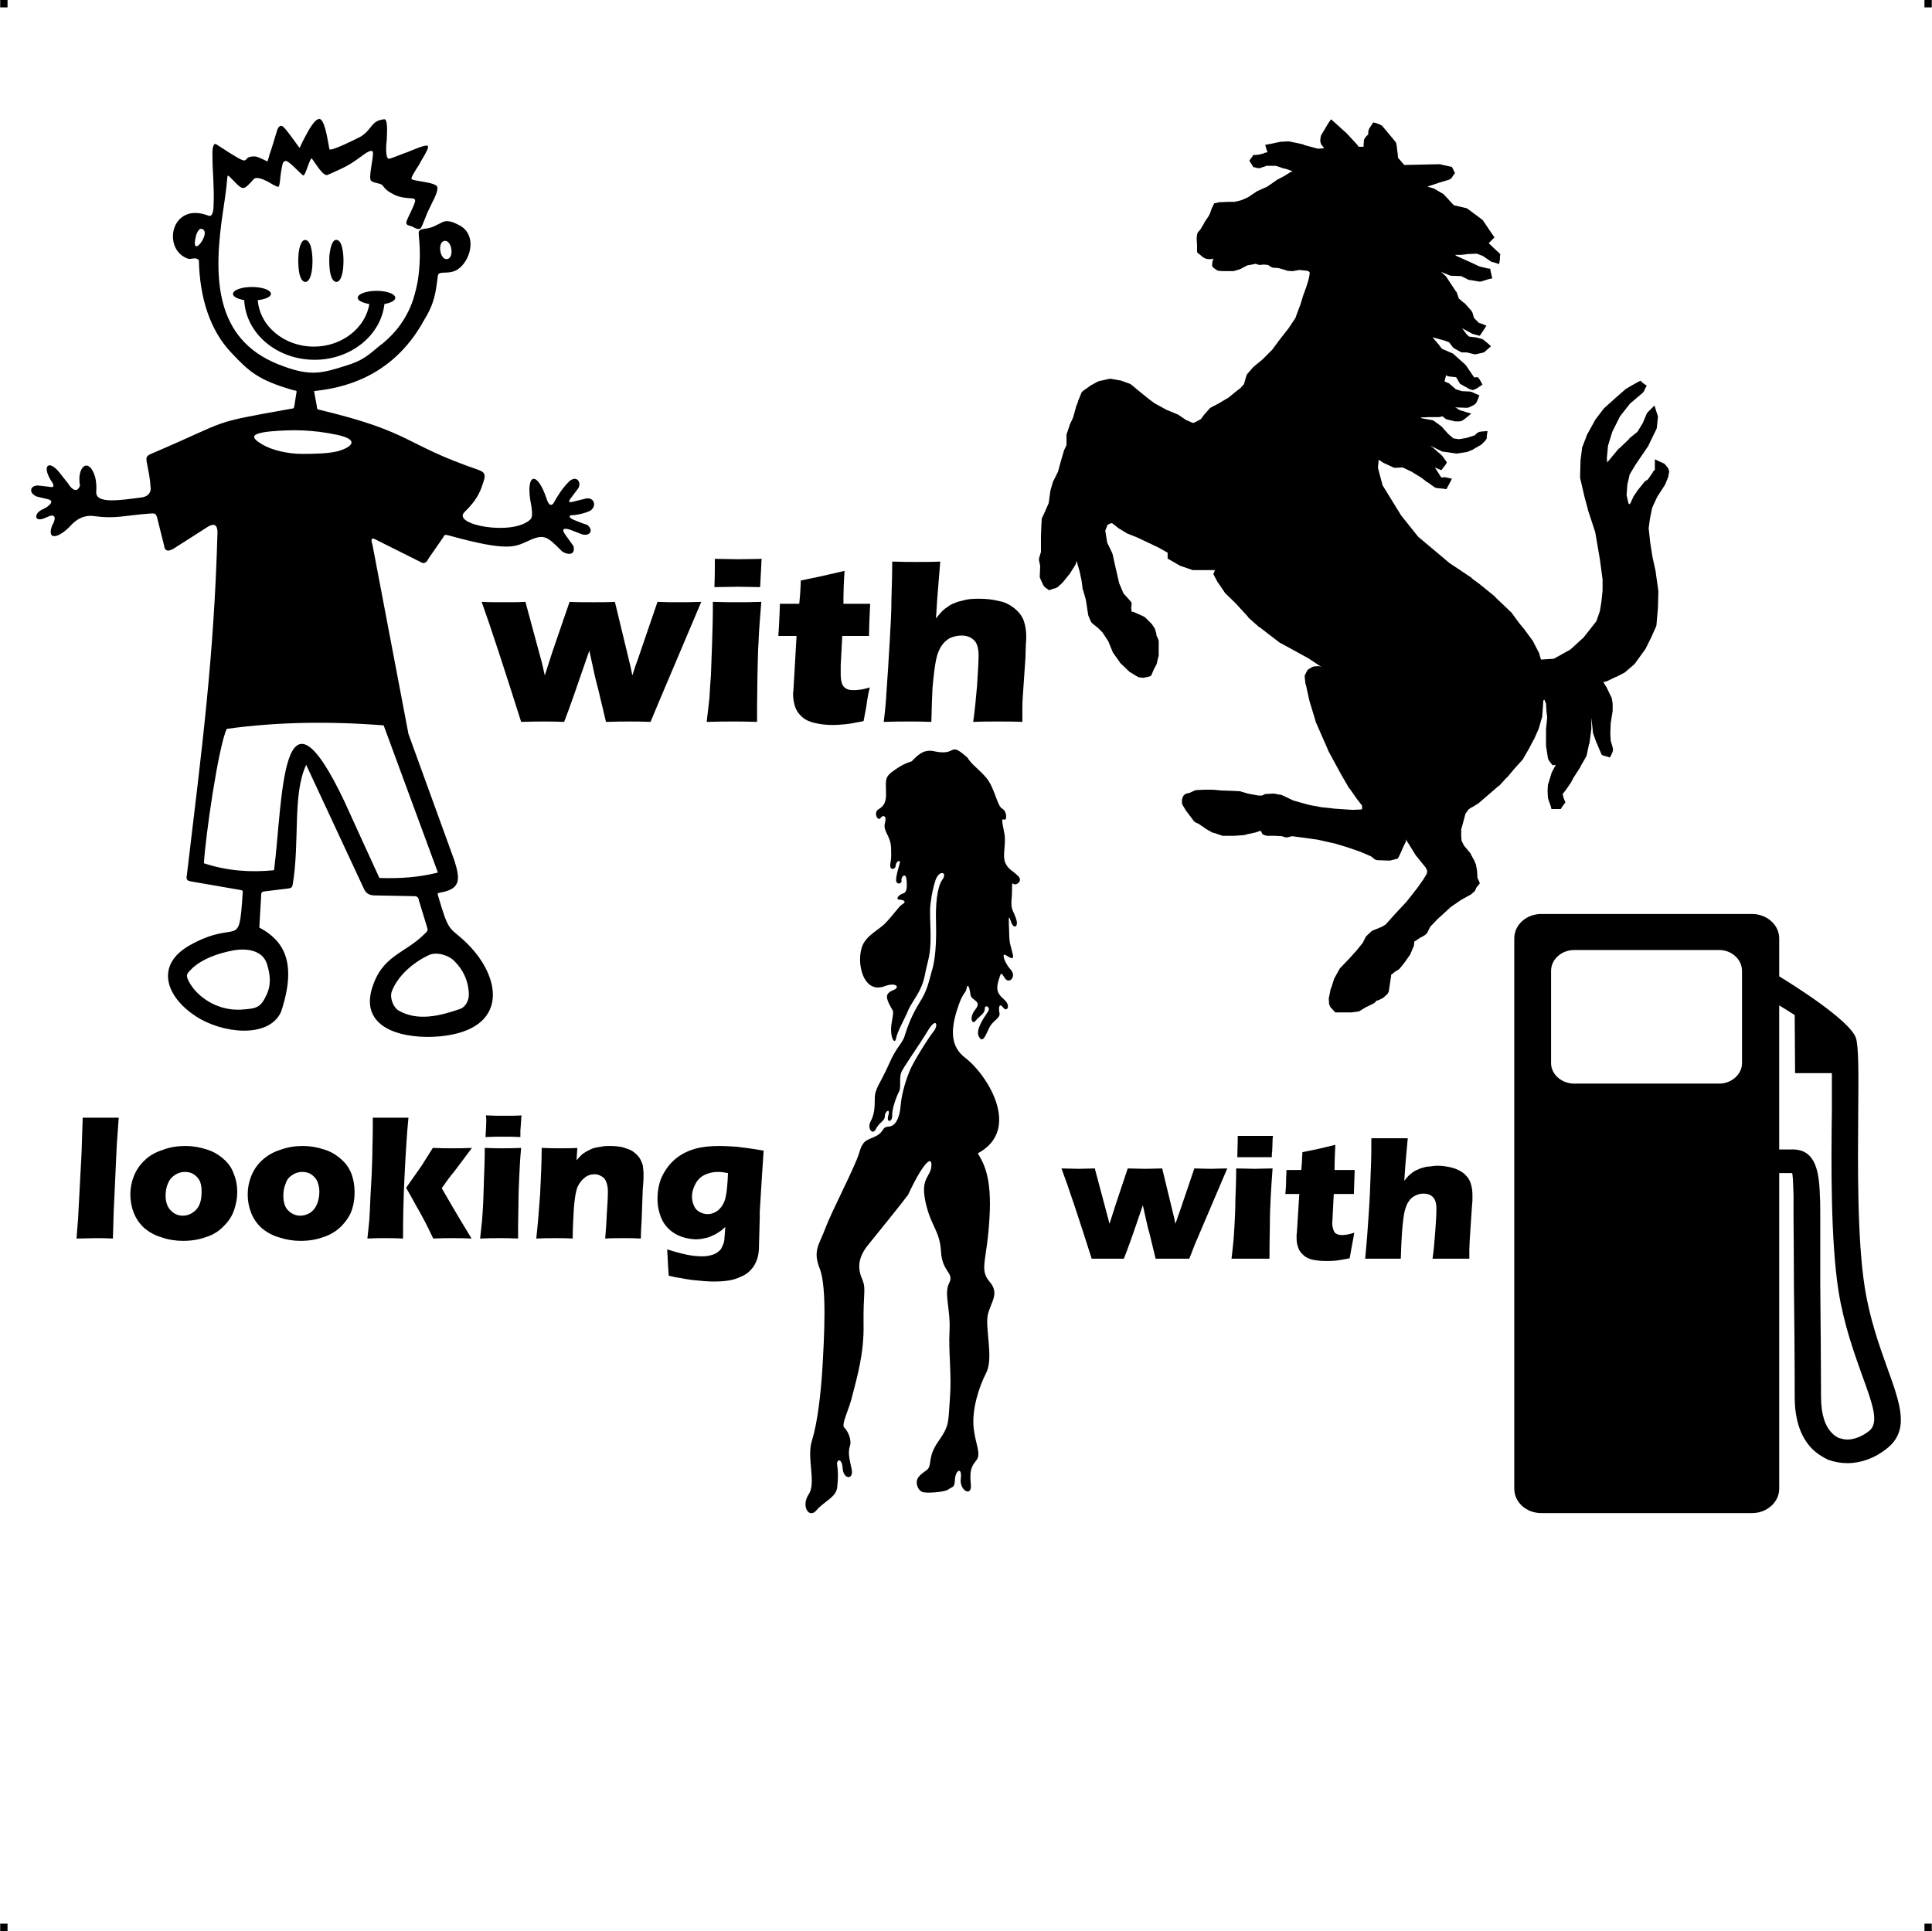
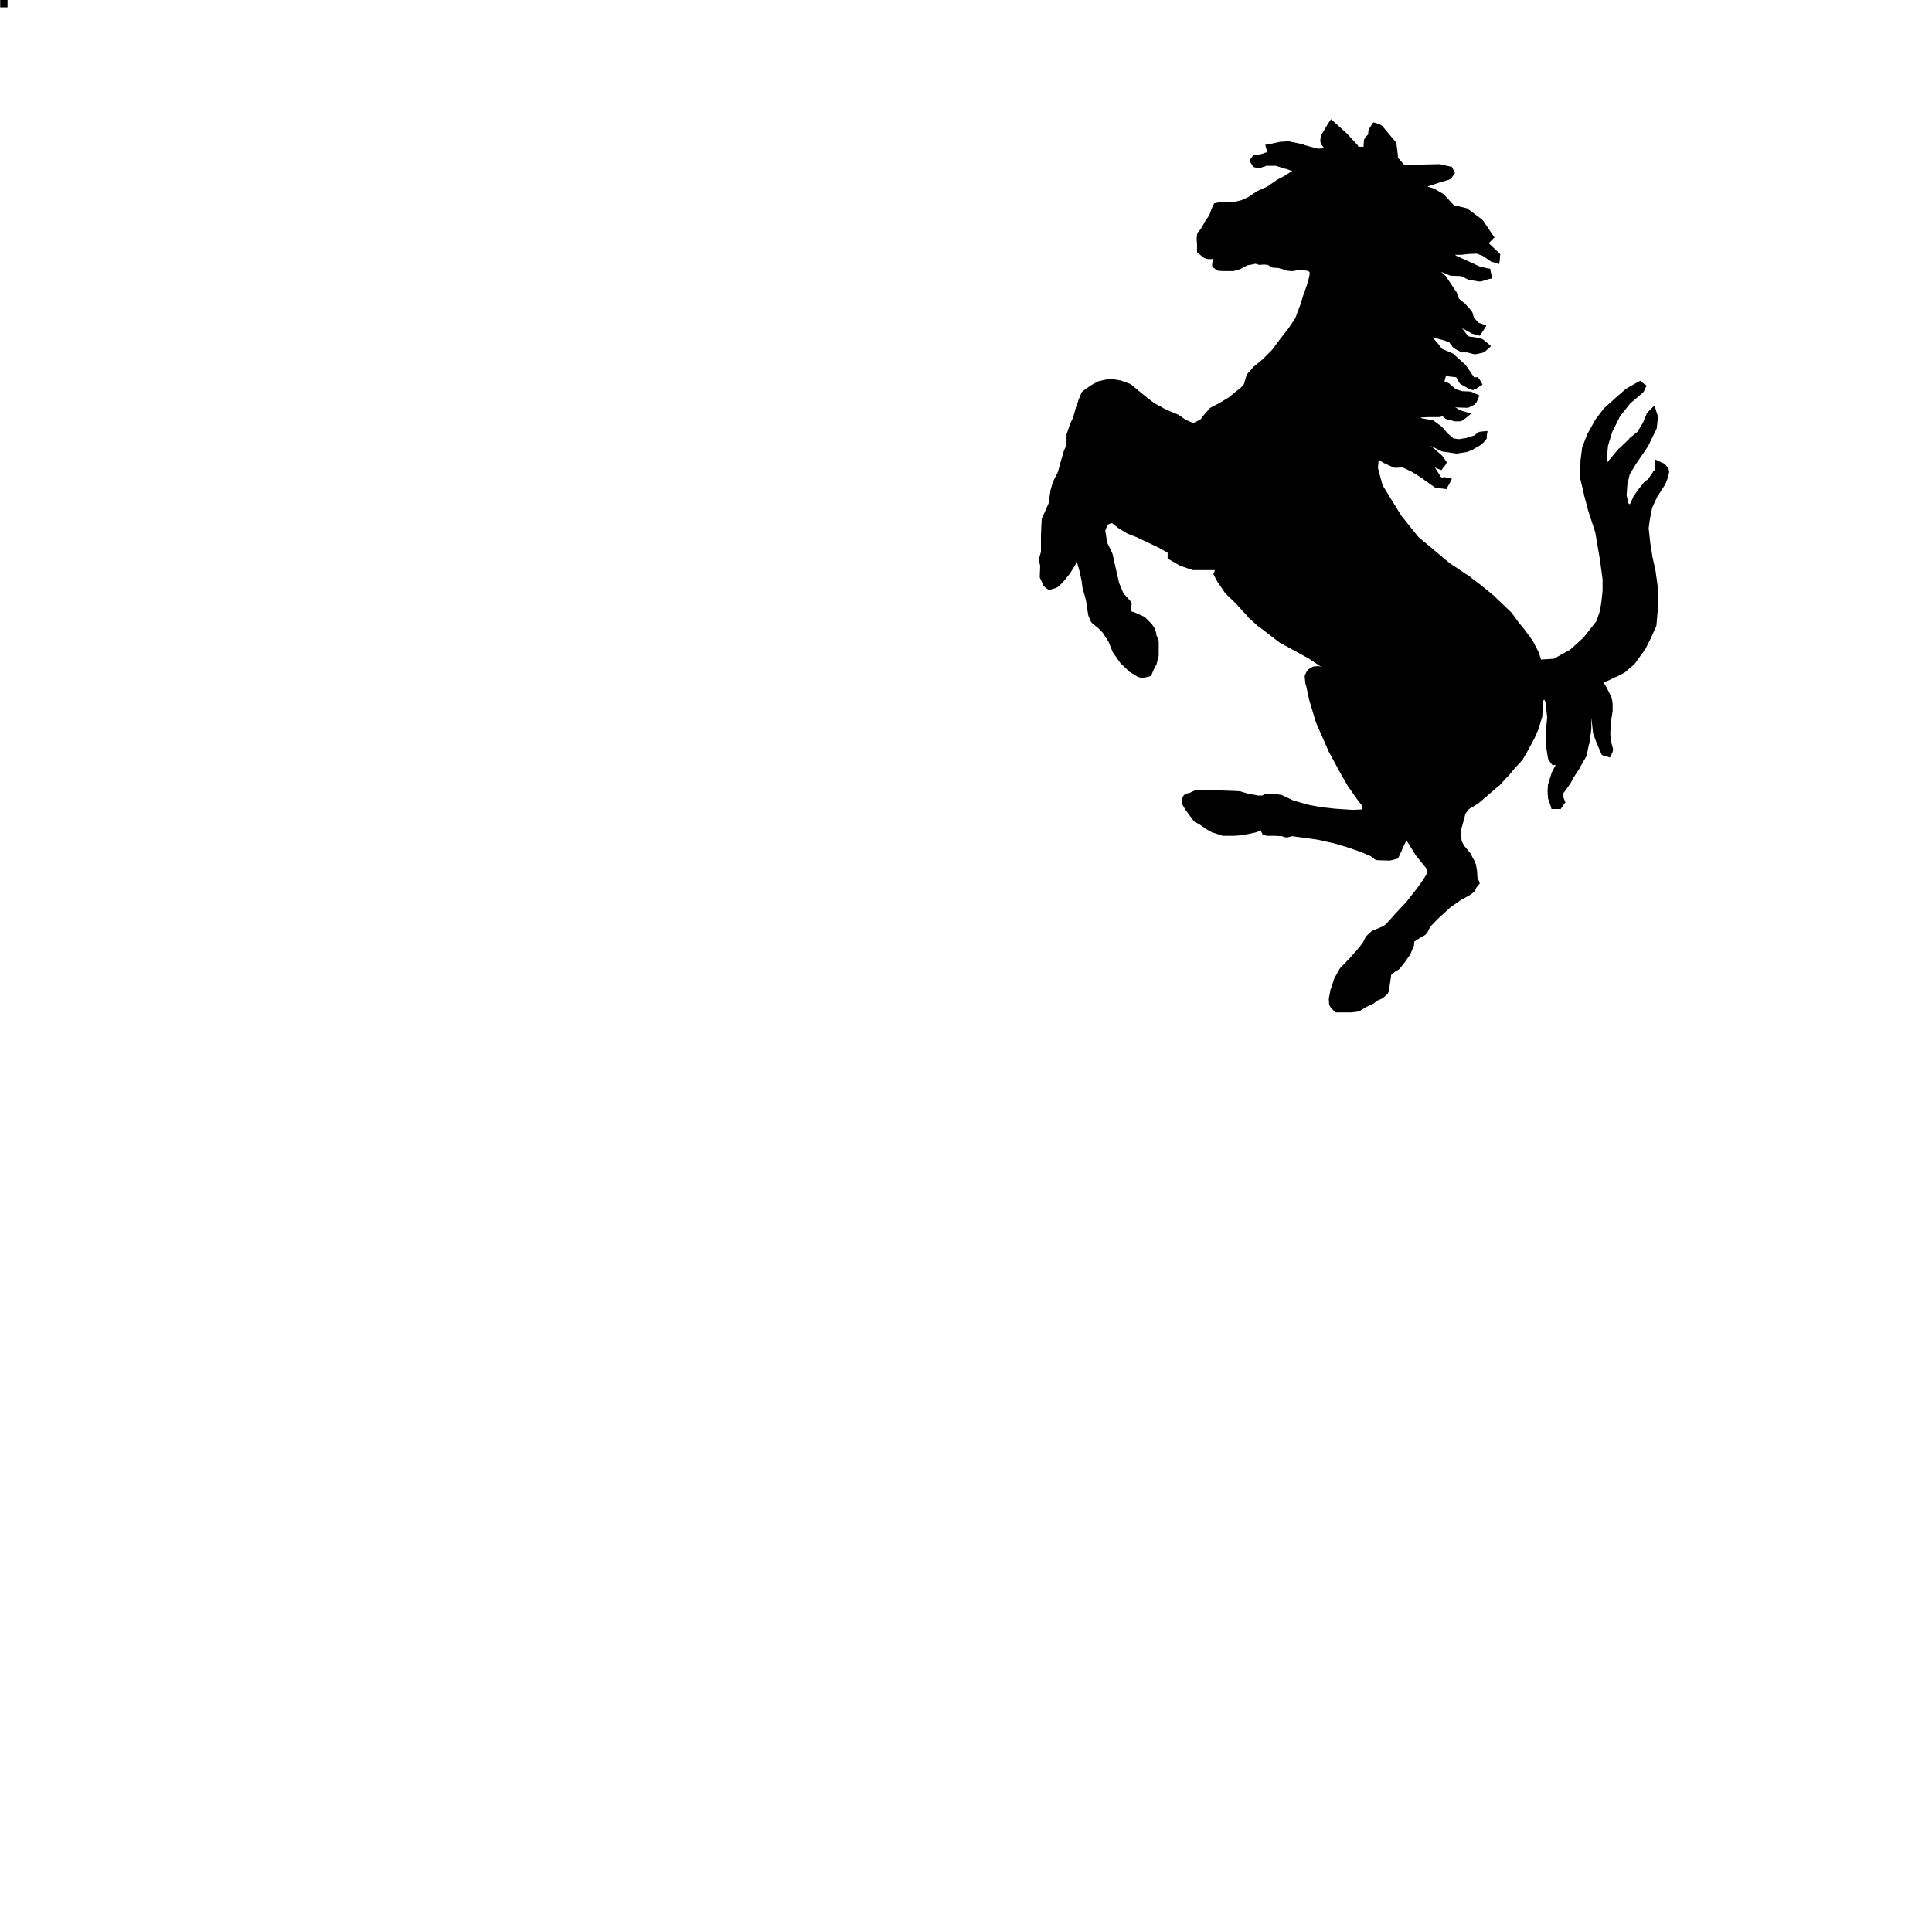
<svg xmlns="http://www.w3.org/2000/svg" xml:space="preserve" width="4.994in" height="4.993in" version="1.1" style="shape-rendering:geometricPrecision; text-rendering:geometricPrecision; image-rendering:optimizeQuality; fill-rule:evenodd; clip-rule:evenodd" viewBox="0 0 4987 4987">
  <g id="Layer_x0020_1">
    <g id="_817739904">
      <rect class="fil0" width="18.947" height="19.054" />
-       <rect class="fil0" x="4968" width="18.947" height="19.054" />
-       <rect class="fil0" y="4967" width="18.947" height="19.054" />
-       <rect class="fil0" x="4968" y="4967" width="18.947" height="19.054" />
    </g>
    <g id="_817739840">
      <path class="fil1" d="M3263 395l9 -2 -3 -8 -3 -11 11 -2 29 -6 1 0 18 -1 2 0 38 8 0 1 37 10 15 -1 0 -2 -7 -9 -2 -8 1 -9 1 -5 19 -32 7 -10 9 8 31 28 1 1 25 27 1 1 4 6 13 0 0 -3 1 -15 4 -7 7 -7 0 -7 2 -7 7 -11 4 -6 8 2 10 4 5 3 35 42 2 6 3 24 1 11 1 1 2 2 13 15 90 -2 2 0 12 3 1 0 13 3 5 1 2 4 3 6 3 6 -4 5 -5 8 -6 4 -24 7 -30 10 -2 1 14 4 3 1 24 14 2 2 25 27 30 7 4 1 39 29 2 2 25 37 5 7 -6 6 -7 7 -2 2 19 18 1 1 7 6 3 4 -1 5 0 7 -2 13 -12 -4 -8 -2 -3 -2 -19 -13 -16 -6 -22 1 -17 2 -1 0 -16 0 4 3 40 18 19 9 21 5 7 1 1 7 2 8 2 10 -10 2 -19 6 -5 0 -23 -4 -3 0 -20 -10 -27 -1 -3 -1 -22 -9 11 10 2 2 25 38 2 2 6 17 13 11 1 0 18 20 3 5 4 14 13 13 7 2 12 5 -7 11 -6 9 -4 6 -8 -2 -11 -3 -2 -1 -20 -11 -2 -1 -3 -2 11 15 7 7 16 2 1 0 16 4 4 2 11 9 9 8 -9 8 -8 7 -5 2 -19 4 -5 -1 -16 -4 -12 0 -4 -1 -18 -10 -3 -3 -9 -12 -13 -5 -30 -8 0 0 18 21 0 1 7 8 28 12 2 2 29 26 2 2 17 25 5 7 3 -1 6 0 4 5 3 5 5 9 -9 6 -6 4 -2 1 -5 2 -2 1 -2 0 -7 -2 -25 -14 -3 -5 -7 -12 -19 -2 -3 -1 -4 -2 -1 4 -2 7 -1 5 12 5 2 2 15 13 16 5 21 1 4 1 11 5 9 4 -4 10 -4 9 -5 5 -14 7 -5 1 -27 -1 -4 -1 -1 -1 1 1 12 8 10 3 20 6 -16 13 -7 5 -6 2 -14 0 -3 -1 -17 -4 -4 -2 -7 -6 -9 2 -2 0 -25 0 -21 1 3 2 28 5 4 2 19 14 2 2 15 17 14 12 14 2 19 -3 22 -7 6 -6 6 -3 8 -1 13 -1 -2 13 0 6 -4 6 -8 8 -2 2 -19 11 -1 1 -14 6 -3 1 -25 4 -3 0 -35 -5 -3 -1 -20 -10 -9 -4 4 3 2 1 23 20 2 2 8 11 4 6 -4 7 -5 6 -5 7 -8 -3 -9 -4 9 14 0 0 7 11 2 1 1 0 6 -1 5 1 14 3 -6 12 -5 9 -3 6 -7 -1 -19 -2 -5 -2 -18 -13 -1 0 -14 -11 -26 -16 -23 -11 -20 1 -4 -1 -28 -13 -1 -1 -9 -6 -2 21 12 45 48 78 44 55 81 68 57 38 0 1 19 14 0 0 42 34 0 1 41 39 1 1 19 26 14 17 0 0 22 30 1 2 16 31 0 2 4 13 33 -2 43 -24 34 -31 33 -42 9 -26 4 -24 3 -29 0 -29 -7 -52 -12 -70 -19 -58 0 -1 -10 -37 0 -1 -10 -43 0 -3 1 -41 0 -1 4 -31 0 -2 12 -31 0 -1 21 -38 1 -2 22 -29 1 -1 30 -27 0 0 24 -21 1 -1 15 -9 0 0 18 -10 6 -3 5 5 4 3 7 5 -4 7 -3 7 -3 4 -33 28 -26 33 -20 40 -11 36 -3 33 1 10 30 -36 1 0 26 -25 0 -1 21 -17 14 -23 10 -24 2 -3 6 -6 12 -12 5 16 3 9 1 4 -3 29 -1 3 -20 41 0 1 -34 50 -15 25 -6 26 -2 28 5 21 3 2 1 -1 8 -17 0 -1 9 -13 1 -2 20 -25 3 -2 5 -3 13 -19 0 -1 5 -5 0 -27 15 7 9 4 4 4 7 9 2 8 -2 10 0 2 -8 20 -1 2 -20 31 -13 28 -6 30 -3 23 4 37 6 38 8 36 0 1 7 50 0 2 -1 41 0 0 -4 46 -1 3 -13 29 0 0 -15 30 -1 1 -26 36 -2 2 -21 18 -2 2 -23 12 -1 0 -21 10 -2 1 -9 2 7 12 1 1 13 27 1 3 2 13 0 2 0 15 0 2 -5 31 -1 27 1 18 5 18 0 0 1 4 -1 7 -3 7 -4 8 -9 -3 -8 -2 -4 -2 -2 -4 -11 -26 -1 -2 -9 -25 0 -3 -4 -36 0 27 0 2 -5 38 -1 1 -6 29 -1 3 -15 26 0 1 -18 28 -8 15 -1 1 -11 16 0 0 -8 10 2 9 3 8 2 5 -4 5 -5 7 -3 5 -24 0 -2 -8 -6 -17 -1 -3 -1 -18 0 -2 1 -16 1 -2 8 -26 0 -1 11 -21 -2 0 -6 1 -4 -5 -6 -8 -2 -5 -5 -32 0 -2 0 -41 0 0 2 -20 0 0 1 -11 -2 -17 0 -1 -1 -17 -4 -10 -1 0 -2 2 -1 16 0 0 -2 27 -1 2 -8 28 -1 2 -11 25 -1 1 -12 23 0 0 -15 26 -1 2 -21 23 -20 24 -1 0 -19 21 -1 0 -29 25 -22 19 -1 1 -18 11 -1 0 -7 5 -8 11 -8 30 0 0 -3 10 0 18 1 12 6 12 15 18 1 1 9 17 1 1 4 10 1 2 3 17 0 1 1 17 4 8 2 6 -4 5 -5 6 -2 5 -2 4 -7 6 -2 2 -27 15 -26 18 -35 32 -18 19 -8 16 -5 5 -10 6 -1 0 -12 8 -5 3 -1 11 -1 2 -8 19 -1 2 -14 20 0 0 -12 15 -3 3 -10 6 -6 5 -4 3 0 3 -6 40 -3 6 -11 10 -3 2 -11 5 -4 1 -1 0 0 2 -6 5 -21 10 -16 10 -4 1 -16 2 -1 0 -41 0 -3 -3 -10 -11 -3 -7 -1 -16 1 -3 4 -21 1 -1 8 -25 1 -2 14 -25 2 -2 23 -24 18 -20 16 -20 7 -14 2 -3 14 -13 4 -2 22 -9 10 -6 25 -28 0 0 29 -31 29 -37 14 -20 8 -13 2 -6 0 -4 -3 -7 -25 -31 -1 -1 -21 -34 -1 -1 -4 -8 1 1 -1 6 -10 21 0 1 -8 17 -3 5 -4 1 -16 4 -3 0 -30 -1 -6 -2 -10 -8 -28 -12 -32 -11 -33 -10 -45 -10 -28 -4 -38 -5 -11 3 -6 0 -9 -3 -20 -1 -15 0 -4 0 -7 -2 -4 -2 -2 -4 -2 -4 -1 -1 -15 5 -1 0 -23 5 -1 1 -27 2 -1 0 -30 0 -3 -1 -21 -7 -2 0 -19 -11 -1 -1 -16 -11 -9 -4 -4 -4 -18 -24 -1 -1 -9 -15 -2 -5 0 -9 2 -7 3 -5 6 -4 9 -2 13 -6 4 -1 20 -1 1 0 21 0 1 0 22 2 29 1 1 0 19 1 2 1 17 5 27 5 10 0 8 -4 3 0 18 -1 2 0 15 3 3 0 13 6 0 0 19 9 39 11 32 6 36 4 45 3 23 -1 2 -1 0 -3 0 -6 -14 -18 0 0 -18 -26 -1 0 -23 -40 0 0 -19 -35 0 0 -13 -24 0 -1 -18 -41 0 0 -14 -32 0 -1 -16 -53 0 0 -9 -41 -1 -1 -2 -18 0 -5 5 -10 3 -5 10 -6 4 -2 10 -1 5 0 6 2 -33 -22 -31 -17 0 0 -42 -23 -2 -1 -52 -40 -1 0 -28 -25 0 -1 -33 -36 -27 -26 -1 -2 -17 -25 -1 -1 -9 -17 -2 -4 2 -4 2 -6 -53 0 -4 0 -32 -11 -2 -1 -26 -15 -5 -3 0 -15 -23 -13 -57 -27 -23 -9 -2 -1 -23 -14 -1 -1 -14 -11 -4 0 -8 4 -6 15 5 31 13 27 1 3 8 36 9 39 11 26 18 20 3 4 0 4 -1 10 1 9 4 1 1 0 27 12 4 3 15 15 1 1 8 12 1 3 2 7 1 3c0,0 0,2 0,4l0 0 5 11 1 4 0 39 -1 2 -4 17 -1 3 -6 11 -6 14 -2 4 -5 2 -10 2 -4 1 -11 -1 -5 -2 -18 -11 -2 -1 -25 -24 -1 -2 -17 -24 -1 -2 -11 -27 -15 -23 -12 -12 -15 -12 -3 -4 -6 -14 -1 -3 -6 -39 -7 -25 -1 -1 -3 -23 -5 -24 -8 -28 -2 8 -1 2 -15 24 -1 1 -17 21 -1 1 -12 11 -4 2 -13 4 -5 2 -4 -3 -7 -5 -4 -5 -9 -20 0 -5 1 -25 -3 -14 0 -5 5 -17 0 -42 0 0 1 -25 0 -1 1 -15 0 -3 7 -15 11 -25 4 -29 0 -2 7 -24 1 -2 12 -24 7 -26 0 0 8 -27 0 -1 7 -15 0 -28 1 -2 8 -24 1 -2 7 -15 7 -25 0 -1 6 -16 0 -1 9 -22 4 -4 17 -12 1 -1 20 -11 3 -1 27 -6 4 0 22 4 2 0 25 9 3 2 23 19 21 17 16 12 31 17 29 12 2 1 19 13 16 7 4 1 10 -5 9 -5 8 -11 1 -1 14 -16 3 -2 21 -11 25 -15 17 -14 0 0 13 -10 9 -10 7 -24 3 -4 14 -16 1 -1 23 -19 25 -25 20 -27 0 0 22 -28 18 -27 5 -14 0 0 8 -21 7 -23 0 0 8 -22 5 -16 3 -13 1 -8 -2 -3 -5 -2 -20 -2 -17 3 -3 0 -12 -1 -1 -1 -21 -6 -15 -1 -4 -2 -8 -5 -10 -1 -12 1 -4 -1 -6 -2 -9 2 -12 2 -19 10 -3 1 -14 4 -2 0 -13 0 0 0 -11 0 -1 0 -13 -1 -5 -3 -7 -5 -3 -4 0 -5 1 -7 1 -4 2 -3 -3 0 -2 1 -9 0 -6 -1 -8 -4 -2 -2 -10 -8 -3 -3 0 -20 -1 -14 0 -1 1 -10 2 -6 7 -8 10 -17 0 -1 11 -16 3 -6 4 -11 0 -1 5 -10 2 -5 5 -1 9 -2 2 0 22 -1 15 0 17 -4 18 -8 21 -14 1 -1 27 -12 23 -16 1 -1 19 -10 13 -8 1 -1 7 -3 1 -1 -13 -5 -16 -4 -1 -1 -13 -4 -18 0 -6 0 -7 3 -2 0 -7 3 -6 0 -8 -2 -4 -1 -2 -4 -4 -6 -4 -6 4 -6 4 -5 2 -4 6 0 9 -1 12 -3 1 -1z" />
-       <path class="fil1" d="M983 890c-34,28 -46,41 -93,55 -57,18 -88,27 -158,1 -172,-60 -181,-214 -161,-370 5,-38 12,-76 15,-114 1,-12 2,-10 11,-1 6,6 19,21 27,24 8,2 14,-5 19,-10 4,-4 8,-8 12,-13 10,-8 34,6 43,11 3,2 18,11 21,9 2,-2 4,-18 4,-21 1,-9 4,-35 8,-42 5,-6 10,-3 15,1 8,6 18,16 25,23 1,1 10,10 12,10 6,-1 16,-46 22,-44l0 1c7,8 27,44 39,42 6,-2 29,-13 36,-16 21,-10 33,-18 52,-32 3,-2 26,-21 30,-12 2,5 -3,32 -4,39 -1,6 -5,31 -1,35 7,8 28,6 32,15 8,11 17,16 29,22 15,7 27,8 43,9 12,1 12,4 8,15 -6,15 -13,28 -19,42 -5,13 3,12 14,16 5,3 17,10 22,4 4,-6 13,-31 17,-40 6,-12 11,-24 17,-35 3,-7 13,-27 7,-34 -13,-11 -61,-12 -65,-18 -3,-3 16,-31 19,-36 5,-9 10,-18 16,-28 1,-3 13,-21 5,-22 -7,-2 -43,14 -51,17 -7,2 -43,17 -47,17 -11,0 -7,-42 -6,-49 0,-8 4,-49 -5,-53l-2 0c-34,4 -29,24 -59,44 -9,5 -81,41 -82,33 -3,-13 -10,-69 -23,-77 -13,-7 -33,33 -37,40 -6,11 -12,23 -17,34 -8,-10 -35,-50 -44,-56 -10,-5 -14,10 -16,17 -6,19 -11,38 -18,57 -1,6 -3,11 -5,17 -8,-4 -26,-13 -32,-13 -46,-2 9,40 -101,-32 -10,-3 -9,24 -9,28 0,43 5,84 3,127 0,6 0,35 -13,30 -98,-38 -121,88 -53,111 8,3 19,-6 28,4 2,99 30,182 83,238 47,50 70,71 159,97 12,3 11,0 9,12l-4 26c-2,11 -1,9 -12,11 -213,38 -148,26 -354,114 -18,7 -17,11 -16,21 4,22 9,43 10,65 3,14 -5,25 -20,28 -60,8 -123,18 -120,-15 1,-13 0,-26 -3,-38 -17,-54 -48,-24 -39,23 -7,19 -20,12 -31,-6l-23 -29c-26,-32 -44,-17 -22,20 11,15 10,21 -3,18l-26 -3c-23,-3 -30,18 -7,28l29 7c18,4 6,17 -13,26 -22,9 -24,33 2,24l17 -7c13,-4 16,7 5,25 -15,42 20,31 49,-1 23,-24 45,-26 62,-23 54,7 75,-2 142,-7 12,-1 15,0 18,10l18 72c2,19 15,16 32,4l83 -53c17,-9 23,-1 23,16 -9,326 -41,564 -79,884 -2,11 -1,15 11,17l127 22c6,1 7,2 6,9 -10,151 -10,63 -137,134 -90,51 -61,133 16,183 66,44 188,59 220,-11 43,-129 6,-185 -56,-218l5 -87c0,-3 2,-5 6,-6l65 -8c6,-1 9,-3 10,-9 19,-111 -1,-234 35,-310l150 322c5,10 14,15 26,15l103 2c7,0 11,3 12,11l18 59c5,18 8,17 -4,28 -52,52 -110,54 -136,143 -29,104 87,129 176,121 181,-17 162,-156 62,-248 -38,-35 -39,-20 -67,-117 -1,-6 -1,-4 5,-6 52,-9 54,-31 38,-82l-119 -328 -93 -489c-5,-15 -2,-19 10,-12l114 57c7,5 15,4 21,-9l36 -52c6,-9 4,-10 14,-8 162,45 174,29 211,13 38,-17 46,-9 83,28 7,7 37,16 30,-13l-20 -28c-12,-16 -6,-20 12,-14l31 12c22,5 29,-13 12,-25 -11,-3 -24,-9 -30,-11 -19,-7 -20,-15 -2,-14 14,-2 27,-5 40,-11 18,-12 11,-35 -10,-32l-36 9c-10,2 -11,-1 -2,-12l18 -24c8,-15 -5,-34 -24,-17 -17,17 -28,34 -41,57 -6,7 -12,5 -18,-14 -22,-66 -51,-67 -42,2 5,26 8,47 1,53 -45,44 -205,14 -170,-19 18,-18 35,-37 45,-67 9,-26 12,-34 -10,-42 -195,-67 -166,-96 -406,-154 -12,-3 -9,-1 -11,-13l-6 -32c-1,-6 -1,-4 6,-5 59,-7 193,-30 276,-180 29,-47 31,-72 37,-117 2,-16 31,1 56,-20 31,-26 43,-85 2,-109 -14,-7 -29,-16 -45,-10 -21,10 -25,15 -49,18 -15,3 -14,5 -13,20 4,39 3,76 -3,115 -3,16 -7,32 -12,48 -16,47 -43,84 -81,115l-2 1zm739 2336c19,6 37,11 52,14 15,3 28,4 39,4 8,0 15,-1 22,-3 6,-1 11,-4 15,-6 4,-3 8,-6 11,-10 2,-4 4,-8 6,-13 2,-5 3,-11 3,-17 1,-7 1,-15 2,-27 -6,6 -11,10 -16,13 -4,3 -9,6 -16,9 -6,3 -13,6 -21,7 -7,2 -15,3 -24,3 -19,-1 -36,-5 -52,-14 -15,-9 -27,-21 -35,-38 -7,-16 -11,-33 -11,-52 0,-22 4,-42 12,-59 9,-18 20,-33 36,-46 15,-12 32,-20 50,-25 18,-5 39,-7 62,-7 13,0 28,1 45,2 17,2 40,5 69,10l-5 76 -5 82c0,6 0,11 0,15l-2 74c0,10 -1,19 -3,27 -2,8 -5,15 -9,22 -4,7 -9,12 -14,17 -7,6 -14,10 -22,13 -8,4 -17,7 -28,9 -12,2 -25,3 -38,3 -7,0 -16,0 -27,-1 -10,-1 -21,-2 -32,-3 -12,-2 -21,-3 -29,-5 -9,-1 -19,-3 -31,-6l-2 -30c0,-6 -1,-19 -2,-38zm157 -197c-10,-2 -18,-3 -26,-3 -13,0 -25,3 -35,8 -10,5 -18,13 -23,23 -6,11 -9,22 -9,33 0,8 2,16 5,23 3,7 7,12 14,16 7,4 14,6 21,6 11,0 21,-4 30,-12 8,-8 14,-18 17,-32 3,-14 5,-34 6,-62zm-495 169c4,-35 7,-73 10,-115 2,-42 4,-81 4,-119 18,1 34,1 47,1 16,0 31,0 45,-1l-2 32c5,-6 9,-10 13,-14 3,-3 8,-6 13,-9 6,-3 11,-6 17,-8 6,-2 13,-3 20,-4 8,-2 15,-2 23,-2 11,0 22,1 32,3 10,3 19,6 26,10 7,5 13,10 18,17 4,6 7,13 9,20 1,8 2,15 2,23 0,6 0,19 -2,38l-3 82c-1,17 -2,32 -2,46 -15,-1 -29,-1 -43,-1 -18,0 -34,0 -49,1 1,-14 3,-35 4,-62 2,-27 3,-47 3,-58 0,-17 -4,-29 -10,-36 -7,-6 -15,-10 -25,-10 -9,0 -18,3 -25,9 -8,6 -14,14 -19,25 -4,11 -7,29 -9,55 -1,25 -3,50 -3,77 -15,-1 -30,-1 -45,-1 -15,0 -31,0 -49,1zm-131 -262c1,-19 2,-33 2,-43 0,-3 0,-7 -1,-13 19,1 34,1 47,1 17,0 32,0 45,-1 -1,5 -1,9 -1,12l-2 28c0,5 0,10 0,16 -15,-1 -29,-1 -43,-1 -15,0 -30,0 -47,1zm-14 262c2,-19 4,-34 5,-46 1,-12 2,-28 3,-46 1,-19 1,-40 2,-62 1,-23 2,-50 2,-80 20,1 36,1 47,1 11,0 27,0 47,-1 -3,29 -4,55 -5,76 -1,22 -2,45 -2,69 -1,44 -1,73 -1,89 -18,-1 -34,-1 -47,-1 -13,0 -30,0 -51,1zm-291 0c2,-20 4,-36 5,-48 1,-16 2,-37 3,-62l3 -54c1,-25 2,-48 2,-71 1,-26 1,-52 1,-77 21,0 37,0 48,0 12,0 27,0 44,0 -4,40 -7,89 -10,149 -3,59 -4,113 -4,163 -18,-1 -33,-1 -45,-1 -14,0 -30,0 -47,1zm100 -131l40 -57 29 -46c21,1 37,1 48,1 15,0 33,0 53,-1l-45 60c-11,13 -22,28 -33,44 11,19 36,63 77,130 -18,-1 -34,-1 -48,-1 -15,0 -32,0 -51,1l-14 -29c-5,-10 -9,-18 -13,-25 -1,-3 -12,-21 -31,-56l-12 -21zm-267 -108c19,0 37,3 55,9 17,5 32,14 44,25 12,10 21,23 27,38 5,14 8,30 8,47 0,16 -2,31 -7,46 -5,15 -14,28 -26,41 -13,13 -28,23 -47,29 -19,7 -38,10 -60,10 -19,0 -37,-3 -55,-9 -18,-5 -33,-14 -45,-24 -12,-11 -21,-24 -27,-39 -6,-15 -9,-31 -9,-48 0,-16 3,-32 9,-47 6,-15 15,-29 28,-41 13,-12 28,-21 47,-27 19,-7 38,-10 58,-10zm-1 67c-10,0 -19,3 -26,8 -8,5 -14,12 -17,22 -4,9 -6,20 -6,31 0,17 4,30 12,38 9,9 19,14 32,14 9,0 18,-3 26,-8 7,-5 13,-12 17,-22 4,-10 6,-21 6,-32 0,-10 -2,-18 -5,-26 -3,-7 -8,-13 -15,-18 -7,-5 -15,-7 -24,-7zm-302 -67c19,0 37,3 55,9 17,5 32,14 44,25 12,10 21,23 26,38 6,14 9,30 9,47 0,16 -3,31 -8,46 -5,15 -13,28 -26,41 -12,13 -27,23 -46,29 -19,7 -39,10 -60,10 -19,0 -38,-3 -55,-9 -18,-5 -33,-14 -45,-24 -12,-11 -21,-24 -27,-39 -6,-15 -9,-31 -9,-48 0,-16 3,-32 9,-47 6,-15 15,-29 28,-41 12,-12 28,-21 47,-27 18,-7 38,-10 58,-10zm-1 67c-10,0 -19,3 -26,8 -8,5 -14,12 -18,22 -4,9 -6,20 -6,31 0,17 5,30 13,38 8,9 19,14 32,14 9,0 18,-3 25,-8 8,-5 14,-12 18,-22 4,-10 5,-21 5,-32 0,-10 -1,-18 -4,-26 -3,-7 -8,-13 -15,-18 -7,-5 -15,-7 -24,-7zm-280 172l4 -50 9 -170 3 -92c21,0 37,0 47,0 14,0 29,0 46,0l-5 70 -8 173 -2 69c-16,-1 -31,-1 -44,-1l-50 1zm3327 52c2,-22 4,-41 5,-56 2,-30 5,-66 7,-106 1,-27 2,-53 3,-78 1,-24 1,-48 1,-71 19,0 35,0 47,0 17,0 32,0 47,0l-5 55c-1,9 -2,27 -4,55 5,-6 9,-11 12,-14 4,-3 7,-6 11,-9 4,-2 8,-5 12,-6 4,-2 8,-4 14,-5 5,-2 11,-3 17,-3 6,-1 13,-2 20,-2 13,0 25,2 37,5 12,3 22,8 31,15 8,7 14,15 17,24 3,9 5,19 5,30 0,4 0,9 0,16 -1,7 -1,15 -2,26l-5 76c0,10 -1,18 -1,24 0,7 0,15 0,24 -16,0 -31,0 -45,0 -17,0 -33,0 -50,0 3,-20 5,-43 7,-70 2,-26 3,-46 3,-59 0,-14 -3,-24 -9,-30 -6,-6 -14,-9 -24,-9 -9,0 -16,2 -23,6 -6,3 -12,8 -16,15 -4,5 -7,14 -10,24 -3,13 -5,32 -7,57 -1,14 -2,36 -3,66 -15,0 -30,0 -43,0 -14,0 -30,0 -49,0zm-28 -67c-2,13 -5,26 -7,38l-5 28c-15,3 -27,5 -35,6 -9,1 -17,1 -25,1 -13,0 -24,-1 -34,-3 -10,-2 -19,-6 -25,-12 -7,-6 -12,-13 -14,-20 -3,-8 -4,-16 -4,-25 0,-1 0,-4 0,-8 1,-4 1,-12 2,-26l5 -79 -36 0c1,-10 2,-24 2,-41l1 -21 38 0c1,-7 2,-22 3,-46l39 -8c8,-2 23,-5 46,-11 -1,20 -2,42 -2,65l52 0c-1,31 -2,52 -2,62l-52 0 -3 58c0,8 -1,13 -1,16 0,7 1,13 3,18 1,5 4,9 8,11 4,2 9,3 14,3 3,0 7,0 11,-1 4,0 11,-2 21,-5zm-302 -195c0,-18 1,-32 1,-43 0,-3 0,-7 0,-12 18,0 33,0 46,0 17,0 32,0 45,0 -1,5 -1,9 -1,12l-1 28c-1,4 -1,9 -1,15 -15,0 -29,0 -43,0 -14,0 -30,0 -46,0zm-15 262c2,-18 4,-34 5,-46 1,-12 2,-27 3,-46 1,-19 2,-39 2,-62 1,-23 2,-49 2,-79 20,0 36,1 48,1 10,0 26,-1 46,-1 -2,29 -4,54 -5,76 -1,22 -2,45 -2,69 -1,43 -1,73 -1,88 -18,0 -34,0 -47,0 -13,0 -30,0 -51,0zm-361 0c-34,-107 -60,-185 -78,-233 15,0 30,1 45,1 14,0 28,-1 41,-1l32 120 6 23 15 -47 32 -96c15,0 30,1 46,1 16,0 30,-1 43,-1l31 128 3 15 4 -11c1,-3 3,-10 7,-20l38 -112c15,0 29,1 42,1 11,0 25,-1 43,-1l-84 197 -14 36c-16,0 -30,0 -40,0 -13,0 -28,0 -47,0l-16 -66c-4,-12 -9,-37 -17,-72 -22,65 -38,111 -49,138 -16,0 -29,0 -39,0 -11,0 -26,0 -44,0zm-537 -1386c4,-30 6,-55 7,-75 3,-40 6,-87 9,-141 2,-35 4,-70 4,-102 1,-33 2,-65 2,-96 25,1 46,1 62,1 22,0 43,0 62,-1l-6 74c-1,12 -3,36 -5,73 6,-8 12,-15 16,-19 4,-4 9,-8 14,-11 5,-4 10,-7 16,-9 5,-2 11,-5 18,-6 7,-2 15,-4 23,-5 9,-1 17,-1 26,-1 17,0 34,2 50,6 16,3 29,10 41,20 11,9 19,20 23,32 4,12 6,25 6,39 0,5 0,12 -1,21 0,9 -1,21 -1,34l-7 102c-1,13 -1,24 -1,32 0,8 0,19 0,32 -21,-1 -42,-1 -61,-1 -21,0 -43,0 -66,1 4,-27 7,-58 10,-93 2,-35 4,-61 4,-78 0,-19 -4,-33 -12,-40 -8,-8 -19,-12 -32,-12 -12,0 -22,3 -31,7 -8,5 -15,11 -21,20 -5,8 -10,18 -13,32 -4,18 -7,43 -10,76 -1,19 -2,48 -3,88 -21,-1 -40,-1 -58,-1 -18,0 -39,0 -65,1zm-36 -89c-4,17 -7,34 -9,50l-7 37c-20,4 -36,7 -47,8 -11,1 -22,2 -33,2 -17,0 -32,-2 -45,-5 -14,-3 -25,-8 -34,-16 -9,-8 -15,-17 -18,-27 -3,-10 -5,-20 -5,-32 0,-2 0,-5 1,-10 0,-6 1,-17 2,-35l6 -105 -47 0c1,-13 2,-32 3,-54l1 -29 50 0c1,-9 3,-29 4,-60l52 -11c10,-2 30,-7 61,-14 -2,26 -3,55 -3,85l69 0c-2,42 -3,70 -3,83l-69 0 -4 76c0,11 0,19 0,22 0,10 1,18 3,24 2,7 6,11 11,14 5,3 11,4 18,4 5,0 10,0 15,-1 5,0 15,-2 28,-6zm-401 -259c1,-24 1,-43 1,-57 0,-4 0,-9 0,-16 24,0 45,1 61,1 23,0 43,-1 60,-1 -1,6 -1,11 -1,16l-2 37c0,6 -1,12 -1,20 -19,0 -39,-1 -57,-1 -19,0 -39,1 -61,1zm-20 348c3,-25 5,-45 7,-61 1,-16 2,-37 4,-61 1,-25 2,-53 3,-83 1,-30 2,-65 2,-105 27,1 48,1 63,1 15,0 35,0 62,-1 -3,39 -6,72 -7,101 -2,29 -2,59 -3,92 -1,57 -1,96 -1,117 -24,-1 -45,-1 -62,-1 -17,0 -40,0 -68,1zm-479 0c-45,-142 -79,-246 -102,-310 20,1 39,1 59,1 19,0 37,0 54,-1l43 159 7 31 20 -62 44 -128c19,1 39,1 60,1 21,0 40,0 57,-1l41 170 4 20 5 -15c1,-4 4,-13 9,-26l51 -149c20,1 38,1 55,1 15,0 34,0 58,-1l-111 262 -20 48c-21,-1 -38,-1 -53,-1 -16,0 -37,0 -62,1l-21 -88c-5,-17 -12,-49 -22,-96 -30,87 -51,148 -65,184 -21,-1 -38,-1 -51,-1 -16,0 -35,0 -60,1zm2634 496l544 0c38,0 70,28 70,63l0 98c33,20 182,113 198,159 7,20 7,92 6,186 -1,141 -3,333 17,459 13,82 38,151 58,207 35,97 58,162 -2,209 -30,24 -66,37 -101,37 -17,0 -34,-3 -50,-9 -15,-7 -29,-16 -42,-29 -27,-28 -44,-71 -44,-133 0,-104 -1,-206 -2,-292 0,-82 -1,-153 -1,-168l0 0 0 -7c0,-18 0,-36 0,-52 -1,-35 -2,-59 -4,-59 -11,0 -22,0 -33,0l0 815c0,35 -32,63 -70,63l-544 0c-39,0 -70,-28 -70,-63l0 -1421c0,-35 31,-63 70,-63zm654 261l1 150 95 0c0,26 0,59 0,95 -2,142 -3,338 17,467 14,87 40,159 61,218 27,74 45,123 18,144 -18,14 -38,22 -56,22 -8,0 -15,-2 -22,-4 -6,-3 -13,-7 -18,-13 -17,-17 -28,-47 -28,-93 0,-66 -1,-188 -2,-293 0,-60 0,-113 0,-167l0 0 0 -7c0,-19 0,-37 -1,-54 -2,-70 -15,-120 -74,-118 -10,0 -21,0 -31,0l0 -372c12,7 26,16 40,25zm-569 -168l374 0c32,0 59,24 59,54l0 238c0,29 -27,53 -59,53l-374 0c-33,0 -60,-24 -60,-53l0 -238c0,-30 27,-54 60,-54zm-1618 1394c14,-10 18,-4 19,-28 2,-24 19,-32 15,-1 -4,31 29,48 26,16 -3,-33 -1,-45 14,-63 14,-18 -3,-42 -7,-87 -4,-45 13,-101 33,-140 19,-38 -4,-116 4,-150 8,-33 31,-54 4,-85 -27,-32 -6,-54 0,-163 7,-109 -16,-144 -30,-168 114,-61 25,-203 -33,-247 -35,-27 -38,-66 -22,-119 16,-53 23,-44 26,-60 3,-15 8,-1 10,16 1,16 31,15 13,38 -18,22 -8,41 0,30 9,-12 24,-18 24,-31 -1,-13 18,-5 7,9 -10,15 -32,46 -22,63 10,18 17,-4 26,-22 8,-19 30,-26 27,-39 -3,-13 -1,-28 9,-15 10,14 22,-4 2,-21 -20,-17 -19,-30 -13,-50 6,-20 6,-20 16,-4 11,16 30,-4 16,-21 -15,-16 -24,-40 -17,-40 6,1 27,21 21,-2 -5,-22 -9,-26 -9,-55 -1,-28 -3,-52 4,-30 7,23 21,16 14,-5 -6,-20 -14,-22 -12,-49 3,-27 -1,-48 5,-42 5,6 25,-6 13,-19 -12,-13 -27,-18 -34,-35 -8,-17 2,-49 -2,-73 -4,-24 -10,-43 -2,-39 9,5 9,-21 -4,-28 -13,-7 -19,-51 -39,-77 -20,-25 -38,-34 -51,-55 -50,-44 -24,-3 -85,-16 -29,-7 -45,12 -59,26 -2,1 -21,4 -53,29 -17,14 -13,25 -13,51 1,26 -6,36 -20,44 -13,9 -1,32 6,22 6,-9 17,-6 11,14 -5,21 15,32 16,63 1,32 0,27 -2,43 -2,17 14,13 14,3 0,-10 14,-19 10,-4 -4,14 -9,30 -9,42 1,13 16,9 14,0 -2,-8 11,-23 13,-1 2,21 0,33 -9,35 -9,2 -22,15 -9,16 13,1 18,6 7,12 -8,4 -24,29 -46,51 -19,17 -39,27 -51,45 -26,36 -10,137 50,116 31,-12 42,2 25,9 -17,7 -23,14 -12,36 11,23 13,12 7,47 -7,35 7,62 11,42 4,-20 22,-49 32,-74 11,-24 34,-47 42,-88 8,-42 16,-51 15,-108 0,-25 -3,-58 0,-78 3,-26 8,-46 13,-61 10,-27 32,-20 17,0 -14,20 -17,69 -16,103 1,34 1,91 -9,126 -10,34 -12,54 -33,87 -21,34 -31,62 -38,84 -6,23 -21,28 -42,77 -22,49 -36,62 -36,87 0,24 -1,42 -11,60 -9,17 5,37 14,19 9,-18 23,-20 23,-33 0,-13 15,-22 9,-2 -6,21 11,17 10,0 -1,-17 12,-52 18,-62 5,-10 0,-35 5,-48 4,-12 45,-69 68,-107 23,-39 29,-16 16,0 -13,16 -52,78 -61,100 -9,21 -21,57 -24,89 -2,33 -13,56 -31,57 -19,1 -10,12 -32,24 -23,12 -34,8 -44,43 -10,35 -71,151 -87,194 -16,44 -34,58 -15,106 19,48 11,183 7,253 -4,69 -13,145 -27,190 -15,45 12,110 -9,140 -20,31 2,64 21,40 20,-23 49,-32 53,-58 3,-27 2,-44 0,-58 -3,-14 12,-21 14,8 2,30 30,31 23,1 -7,-30 -9,-44 -4,-59 5,-16 -6,-39 -15,-47 -8,-9 13,-46 22,-86 10,-40 30,-105 28,-183 -1,-79 7,-88 -3,-113 -11,-24 -15,-54 16,-91 30,-37 89,-110 102,-128 45,-96 66,-103 59,-66 -7,23 -27,29 -13,89 14,60 36,70 39,124 3,53 35,54 21,81 -14,27 4,67 1,124 -3,56 6,111 1,174 -5,63 0,68 -30,111 -30,43 -14,61 -30,74 -17,12 -32,22 -23,44 3,7 7,10 11,12 11,5 59,0 66,-5zm-1579 -3119c-19,-3 -18,-55 -17,-69 1,-8 5,-45 21,-39 15,5 16,49 15,62 0,10 -3,47 -19,46zm-80 0c-19,-3 -18,-55 -17,-68 0,-9 5,-45 20,-40 16,5 17,49 16,62 0,10 -3,47 -19,46zm205 57c-9,81 -87,144 -180,144 -98,0 -178,-68 -182,-154 -17,-3 -29,-9 -29,-16 0,-10 22,-18 49,-18 27,0 49,8 49,18 0,7 -14,14 -34,16 5,67 68,120 145,120 72,0 133,-48 143,-110 -18,-3 -30,-9 -30,-16 0,-10 22,-18 49,-18 27,0 48,8 48,18 0,7 -11,13 -28,16zm-121 338c63,14 30,34 1,42 -24,6 -57,7 -92,7 -39,0 -78,-10 -101,-23 -29,-17 -39,-29 18,-35 56,-5 108,-5 174,9zm276 -501c19,-3 26,44 7,47 -19,3 -26,-44 -7,-47zm-627 -31c29,6 -30,84 -15,20 3,-13 10,-22 15,-20zm508 2018c50,29 108,14 160,-4 13,-5 22,-21 22,-37 -1,-37 -16,-65 -37,-86 -15,-16 -47,-25 -66,-16 -41,19 -81,54 -96,94 -6,16 4,41 17,49zm-540 -73c22,40 74,74 133,71 41,-3 51,-4 67,-39 13,-28 8,-55 1,-78 -11,-37 -53,-42 -87,-36 -43,8 -81,23 -106,46 -15,15 -18,17 -8,36zm38 -307c60,20 121,24 181,18 23,-179 17,-525 182,-177 30,66 60,132 90,197 54,2 104,-2 151,-14l-140 -380c-140,-11 -275,-9 -405,9 -22,45 -56,285 -59,347z" />
    </g>
  </g>
</svg>